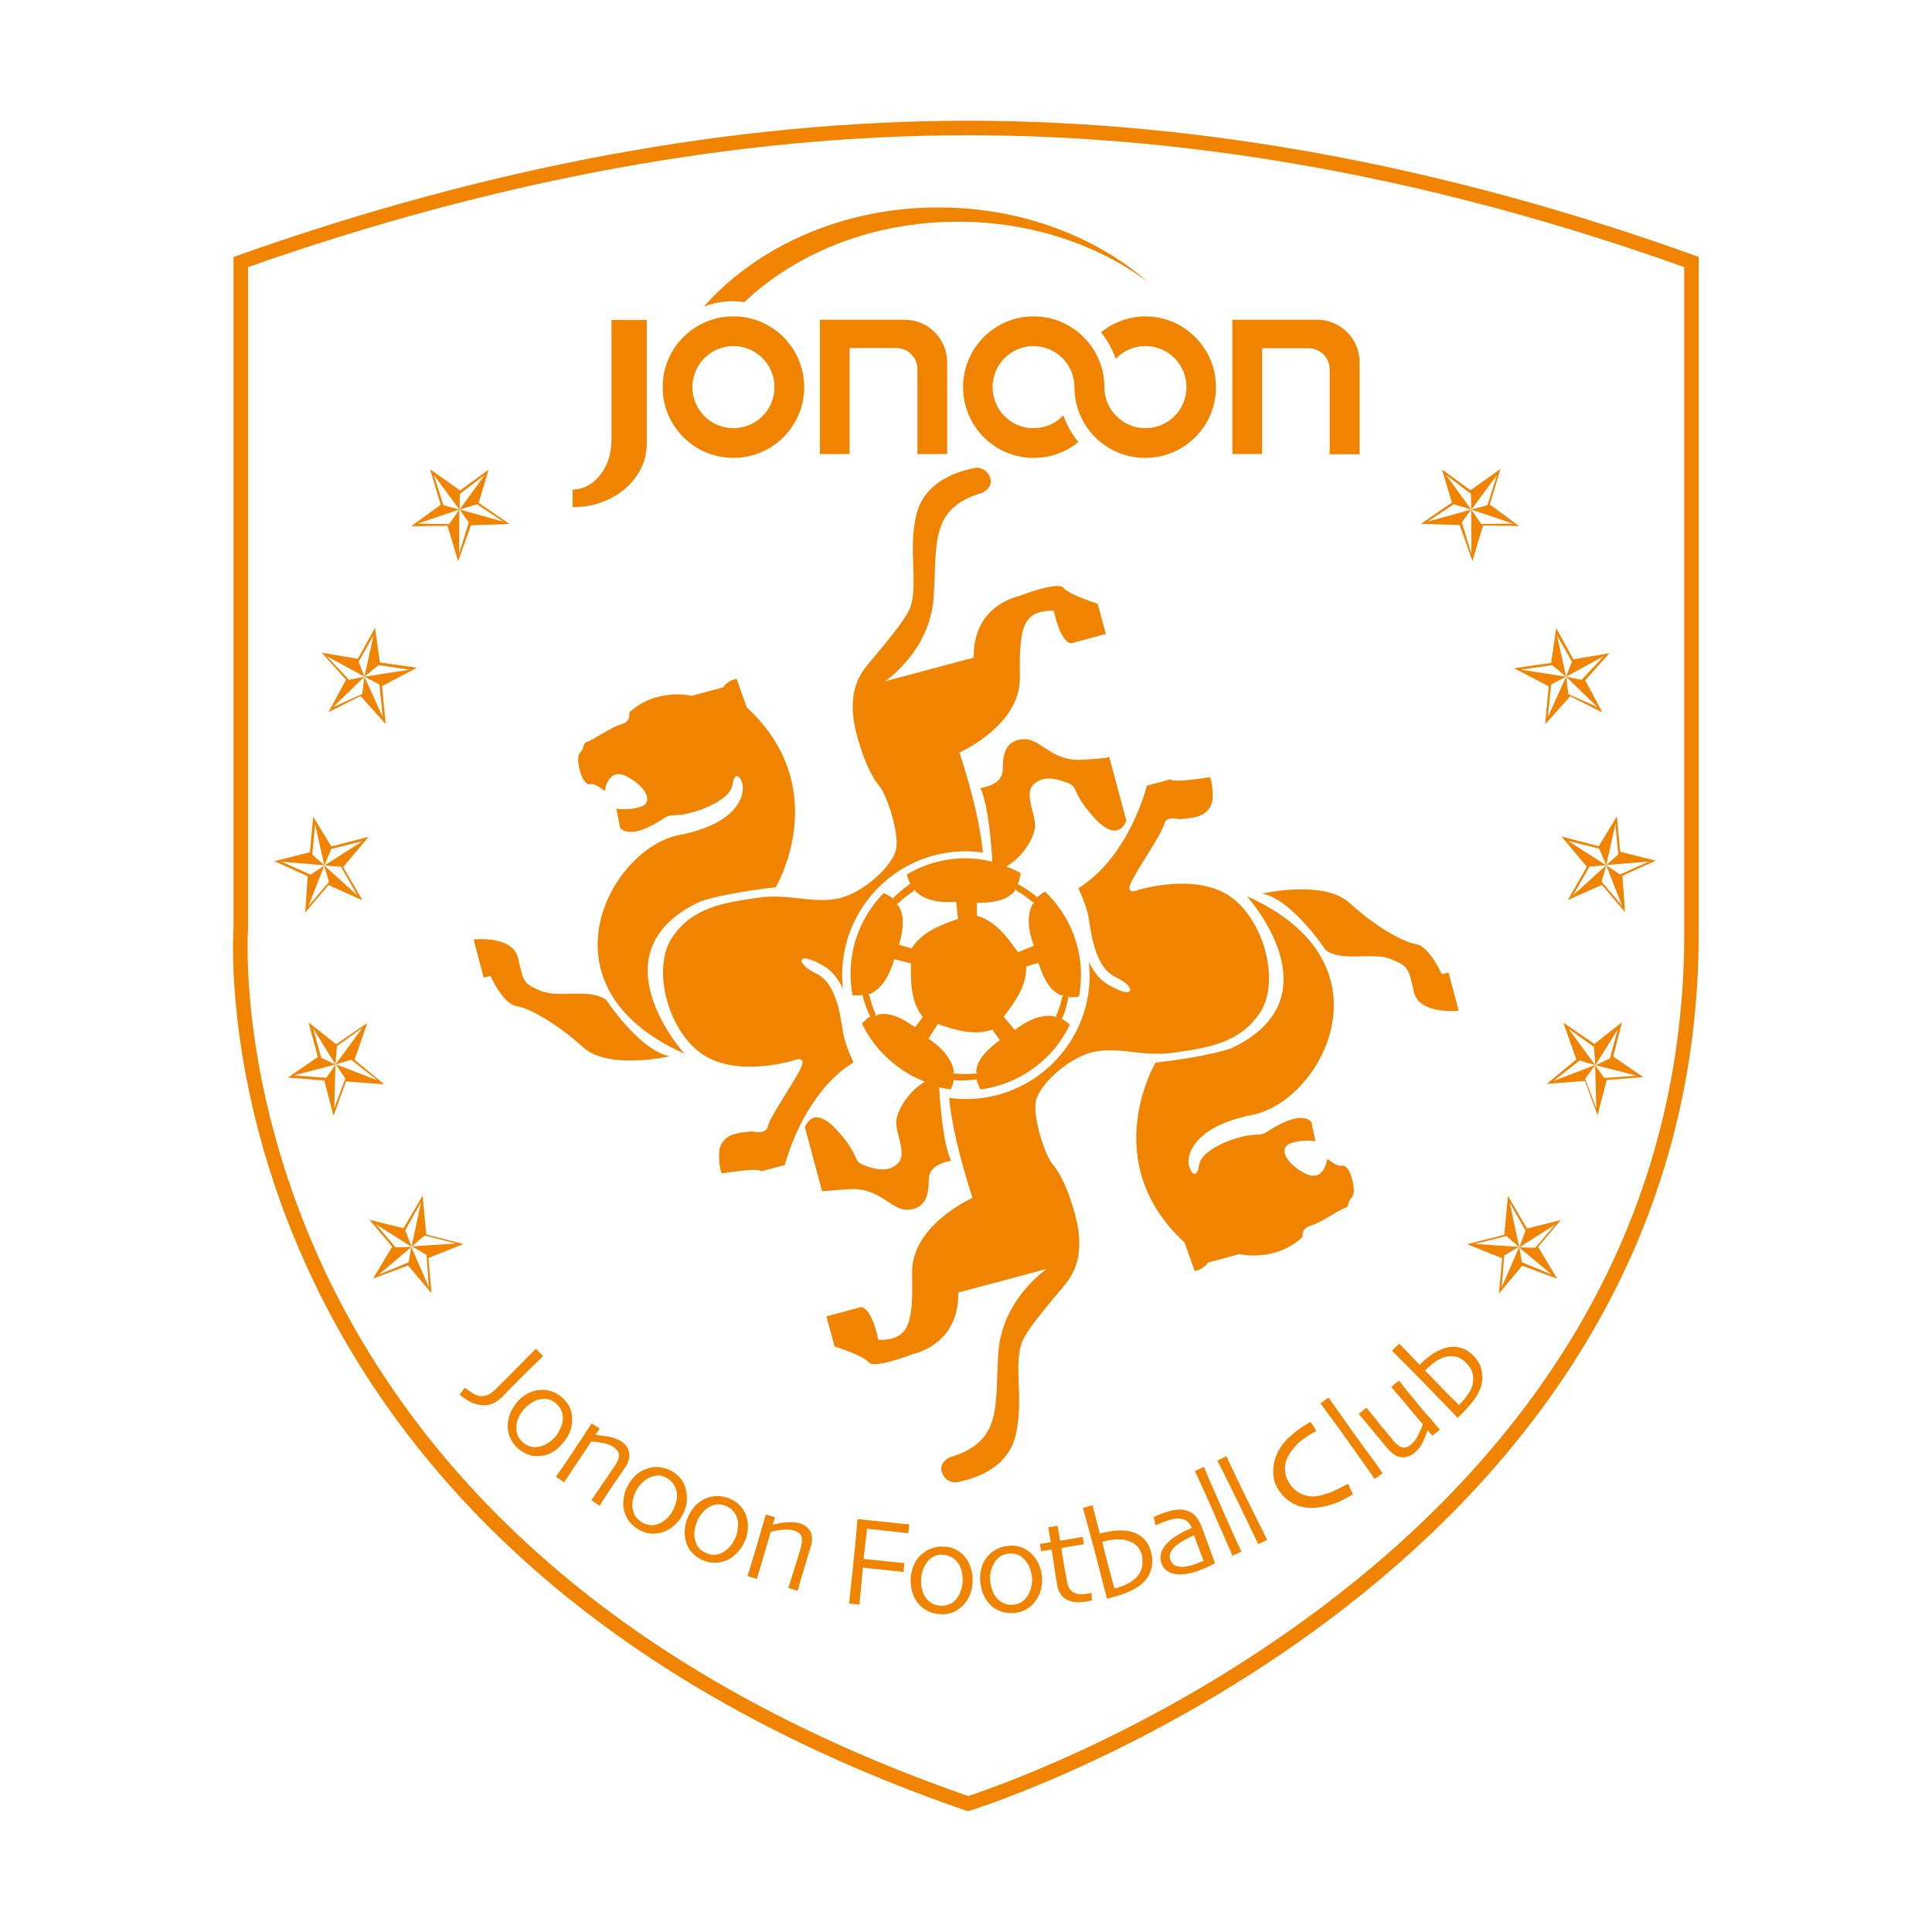
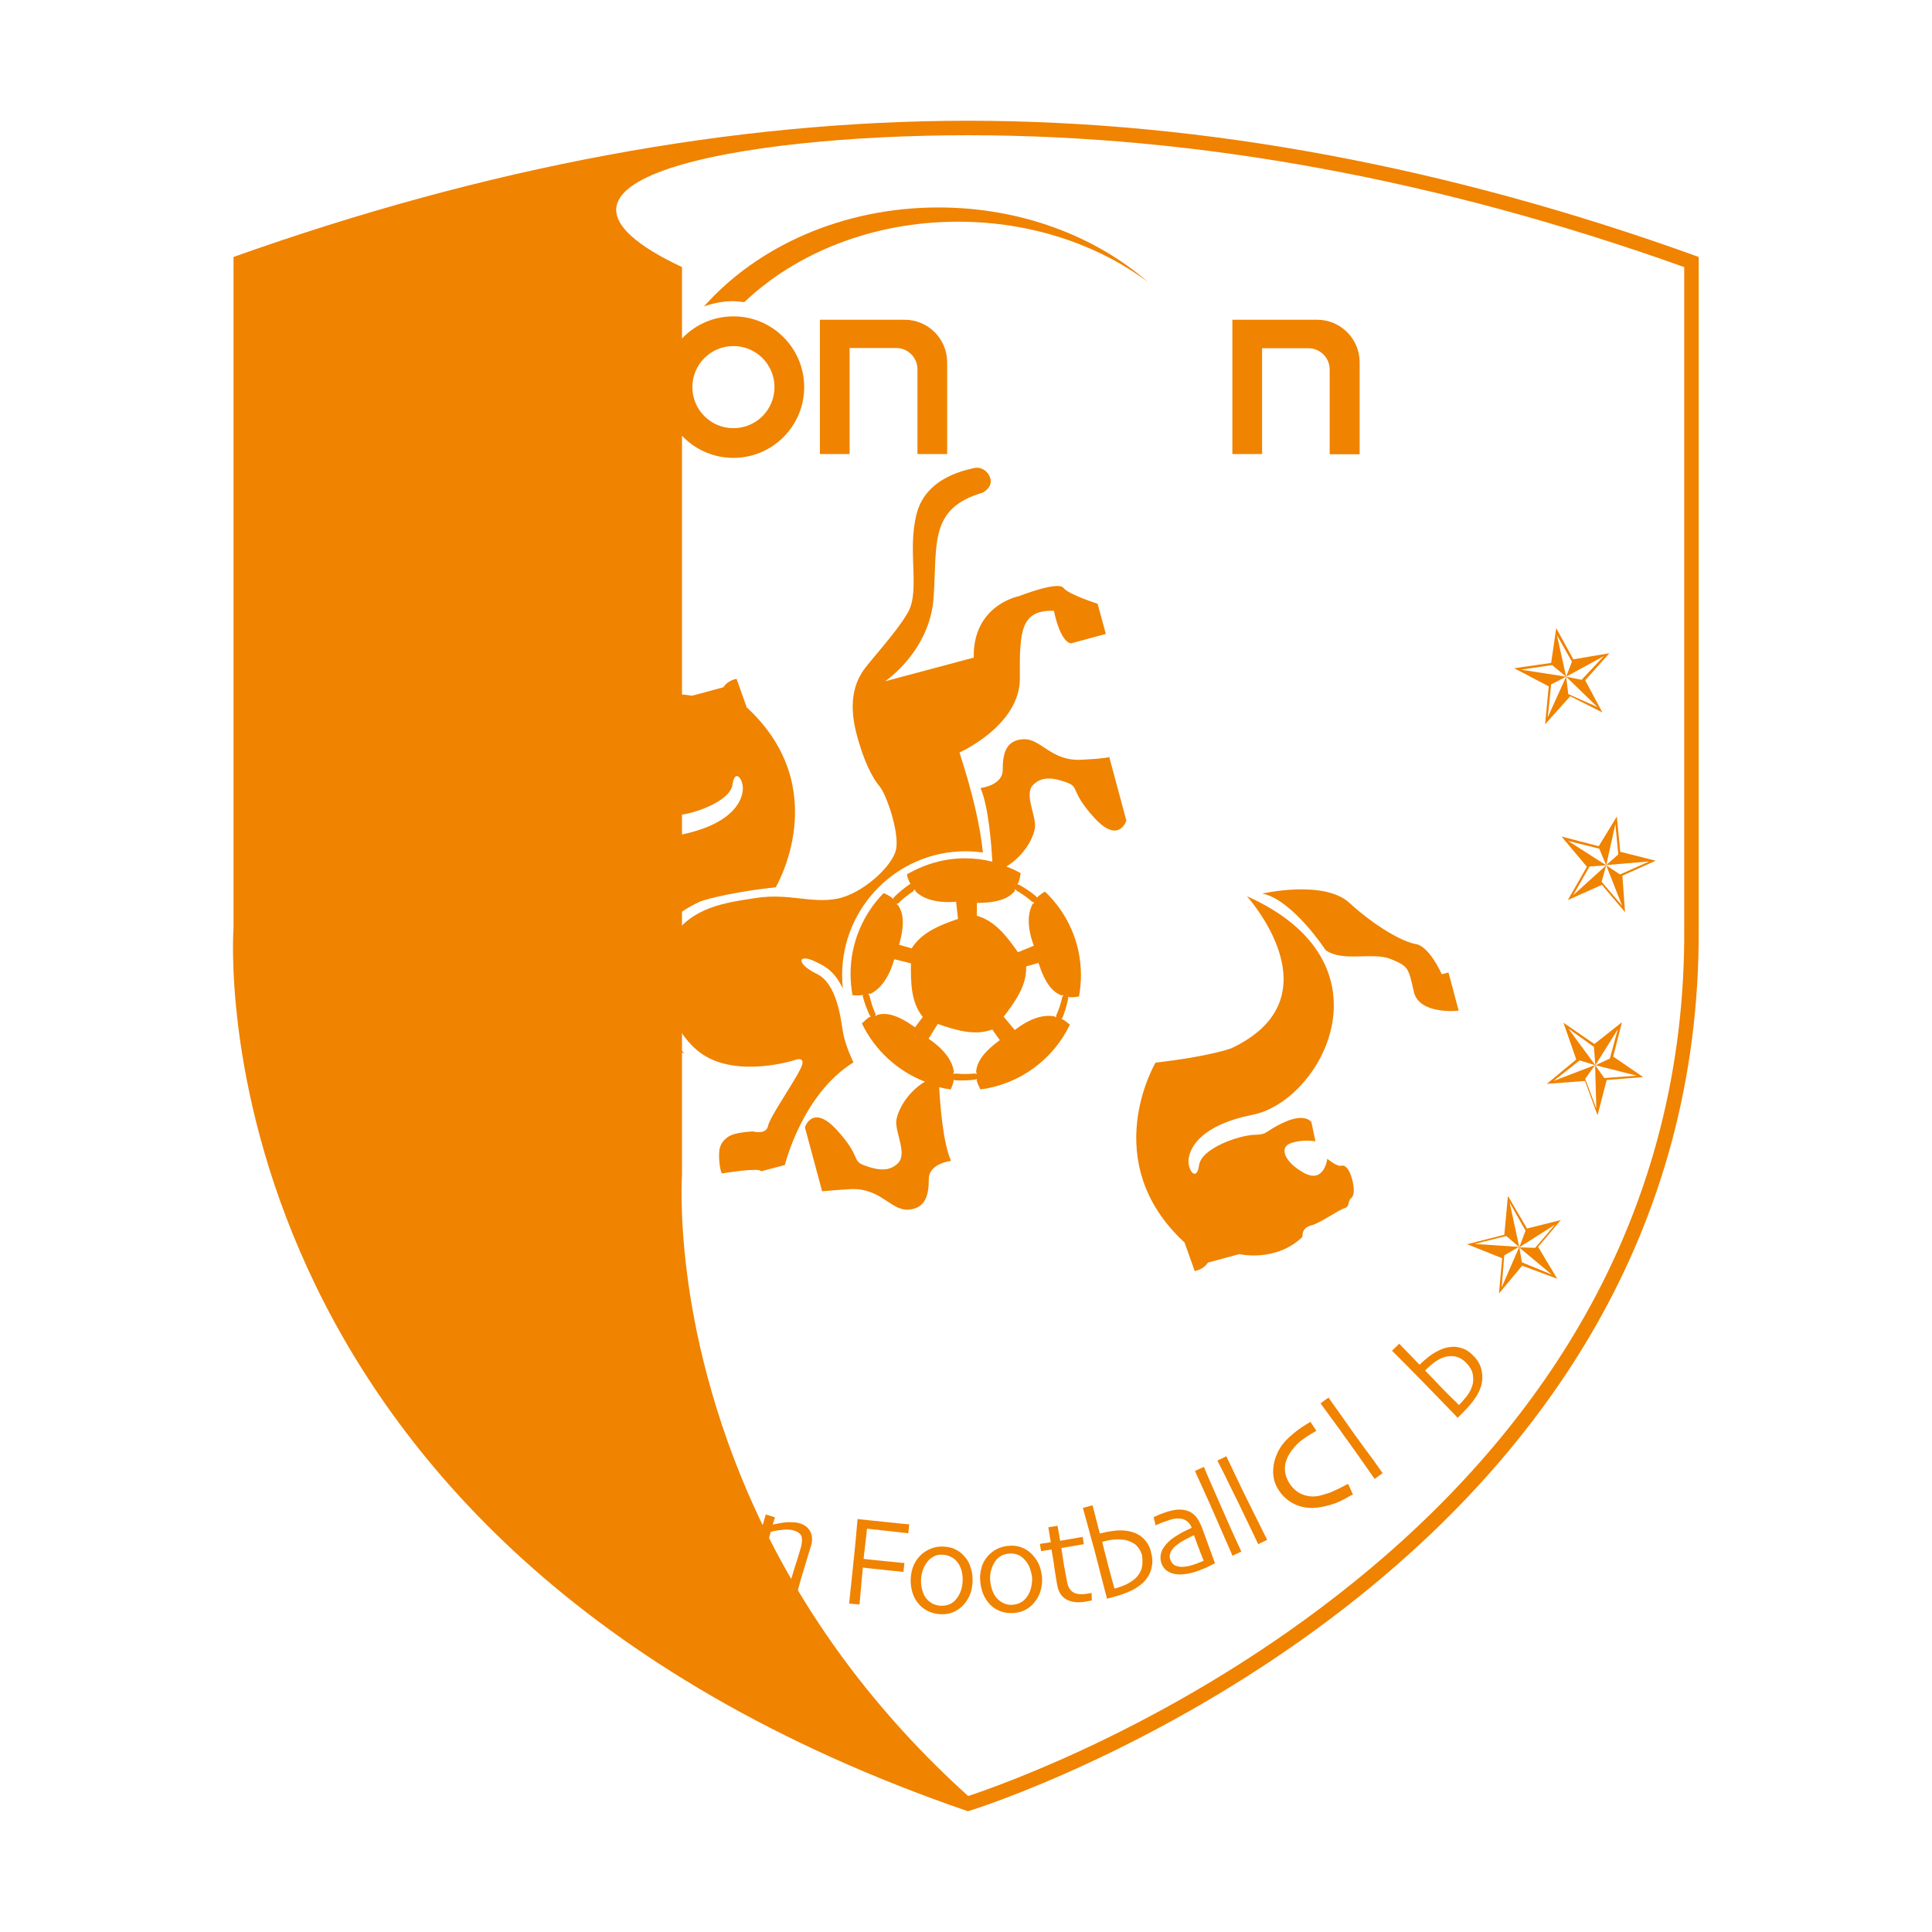
<svg xmlns="http://www.w3.org/2000/svg" version="1.1" x="0px" y="0px" viewBox="0 0 800 800" enable-background="new 0 0 800 800" xml:space="preserve">
  <g>
-     <path fill="#F08300" d="M400.8,50c-97.4,0-199.7,19.2-304.1,56.4c0,13.9,0,277.7,0,277.7S77.3,638.9,400.8,750   c32.3-10,304.1-109.4,302.6-365.9V106.4C600.6,69.2,498.3,50,400.8,50z M656.1,545.1c-22.7,40.1-54.7,77-95.1,109.7   c-72.2,58.5-147.2,84.6-160.1,88.9c-72-25-132.5-59.2-179.7-101.9c-38-34.3-67.6-74.1-88-118.3c-18.1-39.4-25.5-75-28.4-98   c-3.2-24.9-2.1-40.8-2.1-40.9l0-0.2v-0.2V110.6C205.6,74.4,305.9,56,400.8,56c95.5,0,195.3,18.4,296.6,54.6l0,273.5   C697.8,441.9,683.9,496,656.1,545.1z" />
+     <path fill="#F08300" d="M400.8,50c-97.4,0-199.7,19.2-304.1,56.4c0,13.9,0,277.7,0,277.7S77.3,638.9,400.8,750   c32.3-10,304.1-109.4,302.6-365.9V106.4C600.6,69.2,498.3,50,400.8,50z M656.1,545.1c-22.7,40.1-54.7,77-95.1,109.7   c-72.2,58.5-147.2,84.6-160.1,88.9c-38-34.3-67.6-74.1-88-118.3c-18.1-39.4-25.5-75-28.4-98   c-3.2-24.9-2.1-40.8-2.1-40.9l0-0.2v-0.2V110.6C205.6,74.4,305.9,56,400.8,56c95.5,0,195.3,18.4,296.6,54.6l0,273.5   C697.8,441.9,683.9,496,656.1,545.1z" />
    <path fill="#F08300" d="M632.3,508.7l-7.9-13.5l-1.5,16.1l-15.4,3.9L622,521l-1.3,14.6l9.6-11.5l14.5,5.4l-7.9-13.2l9.4-11.1   L632.3,508.7z M642.6,527.8l-12.4-5.1l-1.1-6.4l-7.3,16.8l1.1-13.3l6.1-3.5l-18.4-1.2l13.1-3.3l5.4,4.6l-4-18.5l6.6,11.7l-2.6,6.9   l14.8-9.4l-8.2,9.6l-6.7-0.2L642.6,527.8z" />
    <path fill="#F08300" d="M669.5,338.1l-7.5,12.3l-15.4-4l10.5,12.5l-7.9,13.8l14.1-6.3l9.6,11.3l-1.1-15.1l13.8-6.2l-14.7-3.7   L669.5,338.1z M670.8,362.1l-5.7-3.8l6.6,16.8l-8.5-10l1.9-6.8l-13.7,12.4l6.8-11.9l6.9-0.5l-15.8-10.1l12.9,3.2l2.9,6.9l3.8-17.1   l1.2,12.6l-5,4.4l17.8-1.5L670.8,362.1z" />
-     <path fill="#F08300" d="M604.4,217.4l5.3,14.9l4.4-14.7l14.9,0.2l-12.1-8.9l4.4-14.7l-12.4,8.8l-11.8-8.6l4.1,13.7l-12.8,8.8   L604.4,217.4z M598.8,196.7l10.3,7.8l0.1,6.6l10.7-14.5l-4,12.6l-6.7,1.8l17.3,5.8l-13.1,0.2l-4.2-6l0.1,18.3l-4-13l3.9-5.3   l-18.1,5l10.9-7.2l7.2,2.2L598.8,196.7z" />
    <path fill="#F08300" d="M671.6,423.3l-11.4,9l-12.8-8.8l5.3,15.2l-12.2,10.1l15.8-1.2l5.2,14.2l3.8-14.6l15.1-1.2l-12.4-8.5   L671.6,423.3z M677.7,445.4l-13.4,1l-3.8-5.4l0.5,18l-4.6-12.3l4.1-5.7l-17.2,6.6l10.8-8.5l6.5,2l-11.2-15.2l10.6,7.6l0.6,7.6   l9.3-14.9l-3.3,12.1l-5.9,2.8L677.7,445.4z" />
    <path fill="#F08300" d="M641.3,284.2l-1.5,15.7l10.4-11.6l13.3,6.7l-7.1-13.3l10-11.2l-14.9,2.5l-7.1-12.9l-2.1,14.4l-15.3,2.2   L641.3,284.2z M642.7,275.4l5.8,4.8l-3.8-17.2l6.2,11l-2.4,6.2l15.6-8.5l-9.2,9.8l-6.4-1.3l13,12.6l-12.1-5.4l-0.9-7.2l-7.6,16.8   l1.4-13.6l6.2-3.2l-18.7-2.9L642.7,275.4z" />
    <path fill="#F08300" d="M185.3,217.7l4.4,14.7l5.3-14.9l16-0.5l-12.8-8.8l4.1-13.7l-11.8,8.6l-12.4-8.8l4.4,14.7l-12.2,8.9   L185.3,217.7z M183.6,209.2l-4-12.6l10.7,14.5l0.1-6.6l10.3-7.8L190.3,211l7.2-2.2l10.9,7.2l-18.1-5l3.8,5.3l-4,13l0.1-18.3l-4.2,6   l-13.1-0.2l17.3-5.8L183.6,209.2z" />
    <path fill="#F08300" d="M191.9,515.1l-15.4-3.9l-1.5-16.1l-7.9,13.5l-14.1-3.5l9.4,11.1l-7.9,13.2l14.5-5.4l9.7,11.5l-1.3-14.6   L191.9,515.1z M177.6,533.1l-7.3-16.8l-1.1,6.4l-12.4,5.1l13.6-11.5l-6.6,0.2l-8.2-9.6l14.8,9.4l-2.6-6.9l6.6-11.7l-4,18.5l5.4-4.6   l13.1,3.3l-18.4,1.2l6.1,3.5L177.6,533.1z" />
    <path fill="#F08300" d="M126.4,377.8l9.6-11.3l14.1,6.3l-8-13.8l10.5-12.5l-15.4,4l-7.5-12.3l-1.4,14.7l-14.7,3.7l13.8,6.2   L126.4,377.8z M116.5,356.8l17.8,1.5l-5-4.4l1.2-12.6l3.8,17.1l2.9-6.9l12.9-3.2l-15.8,10.1l6.9,0.5l6.8,11.9l-13.7-12.4l1.9,6.8   l-8.5,10l6.6-16.8l-5.7,3.8L116.5,356.8z" />
    <path fill="#F08300" d="M136,294.9l13.3-6.7l10.4,11.6l-1.5-15.7l14.4-7.6l-15.3-2.2l-2-14.4l-7.1,12.9l-14.9-2.5l10,11.2   L136,294.9z M135.3,271.7l15.6,8.5l-2.4-6.2l6.2-11l-3.8,17.2l5.8-4.8l12.9,1.9l-18.7,2.9l6.2,3.2l1.4,13.6l-7.6-16.8l-0.9,7.2   l-12.1,5.4l13-12.6l-6.4,1.3L135.3,271.7z" />
    <path fill="#F08300" d="M146.8,438.8l5.3-15.2l-12.9,8.8l-11.4-9l3.8,14.3l-12.4,8.5l15.1,1.2l3.8,14.6l5.2-14.2l15.8,1.2   L146.8,438.8z M143,446.6l-4.6,12.3l0.5-18l-3.8,5.4l-13.4-1l17.2-4.5l-5.9-2.8l-3.3-12.1l9.2,14.9l0.6-7.6l10.6-7.6l-11.2,15.2   l6.5-2l10.8,8.5l-17.2-6.6L143,446.6z" />
    <path fill="#F08300" d="M281.1,345.8c-28.4,5.6-59.8,62.8,2.3,90.5c0,0-38.2-42.1,6.5-63c0,0,9-3.4,31.3-5.9c0,0,24.4-40.9-12-74.5   l-4.2-11.8c0,0-3.4,0.4-5.5,3.5l-13,3.5c0,0-14.9-3.5-26,7c0,0,1,3.7-3.2,4.8c-4.2,1.1-11.7,6.6-14,7.2c-2.3,0.6-1.2,2.8-2.8,4.2   c-1.6,1.4-1.2,4.8-0.3,8.1c0.9,3.3,2.6,5.8,4.4,5.3c1.9-0.5,5.8,2.9,5.8,2.9s1.2-10.3,9.3-6c8.1,4.3,10.8,10.6,5.8,12.4   c-5,1.8-10.3,0.8-10.3,0.8l1.6,8c0,0,2.5,3.8,11,0c8.4-3.8,6.6-5.2,12.5-5.3c5.9-0.1,22-5.4,23-12.6c1-7.3,5-1.8,4.2,2.8   C306.9,332.5,302.3,341.7,281.1,345.8z" />
    <path fill="#F08300" d="M196.1,389l4.2,15.8l2.8-0.7c0,0,5.1,11.6,10.8,12.5c5.7,1,16.9,7.4,27.5,17c10.5,9.6,35.9,3.8,35.9,3.8   c-12.7-2.6-26.2-23.3-26.2-23.3c-6.9-5.1-19.6-0.7-26.9-3.7c-7.3-3-7.4-3.5-9.6-13.4C212.5,387.1,196.1,389,196.1,389z" />
-     <path fill="#F08300" d="M459.5,313.7L459.5,313.7C459.6,313.8,459.5,313.7,459.5,313.7z" />
    <path fill="#F08300" d="M542.7,507.5c4.2-1.1,11.7-6.6,14-7.2c2.3-0.6,1.2-2.8,2.8-4.2c1.6-1.4,1.2-4.8,0.3-8.1   c-0.9-3.3-2.5-5.8-4.4-5.3c-1.8,0.5-5.8-2.9-5.8-2.9s-1.2,10.3-9.4,6c-8.1-4.3-10.8-10.6-5.8-12.4c5-1.8,10.3-0.8,10.3-0.8l-1.7-8   c0,0-2.5-3.8-11,0c-8.4,3.7-6.6,5.2-12.5,5.3c-6,0.1-22,5.4-23,12.6c-1,7.3-5,1.8-4.3-2.8c0.7-4.7,5.3-13.9,26.5-18.1   c28.4-5.6,59.8-62.8-2.4-90.5c0,0,38.2,42-6.5,63c0,0-9.1,3.4-31.3,5.9c0,0-24.4,40.9,12,74.5l4.2,11.8c0,0,3.4-0.4,5.5-3.5l13-3.5   c0,0,14.9,3.5,26-7C539.5,512.4,538.5,508.7,542.7,507.5z" />
    <path fill="#F08300" d="M522.7,370c12.6,2.6,26.2,23.4,26.2,23.4c6.8,5.1,19.6,0.7,26.9,3.7c7.3,3,7.4,3.5,9.6,13.4   c2.1,9.9,18.6,8,18.6,8l-4.2-15.8l-2.8,0.7c0,0-5.1-11.6-10.8-12.5c-5.7-1-16.9-7.4-27.5-17.1C548.1,364.2,522.7,370,522.7,370z" />
    <path fill="#F08300" d="M340.5,493.7L340.5,493.7C340.5,493.7,340.5,493.7,340.5,493.7z" />
    <path fill="#F08300" d="M351.9,492.4c12.8-0.7,16.8,8.9,24.2,8.5c7.3-0.5,8.5-6.3,8.5-12.7c0-6.5,9.2-7.5,9.2-7.5   c-3.3-7.4-4.5-23-4.9-30.5c1.6,0.4,3.2,0.7,4.8,0.9c0,0,0,0,0,0c0.5-1.2,1-2.5,1.2-3.6c0,0-0.1-0.1-0.1-0.1c0-0.1,0-0.2,0.1-0.3   c0.1,0,0.2,0,0.3,0.1c0,0,0,0,0,0.1c2.9,0.2,5.9,0.1,8.9-0.3c0-0.1,0-0.2,0.1-0.2c0.1,0,0.2,0,0.3,0.1c0,0.1,0,0.3-0.1,0.3   c0.3,1.3,0.9,2.6,1.6,3.9c16.3-2.1,30.2-12.5,37-26.8c0,0,0,0,0,0c-1-0.9-2.1-1.7-3.1-2.3c0,0-0.1,0-0.1,0c-0.1,0-0.2-0.1-0.2-0.2   c0-0.1,0.1-0.2,0.2-0.2c0,0,0,0,0.1,0c1.1-2.7,1.9-5.6,2.5-8.5c-0.1,0-0.2-0.1-0.2-0.2c0-0.1,0.1-0.2,0.2-0.2   c0.1,0,0.2,0.1,0.2,0.2c0,0,0,0,0,0c1.3,0.1,2.7,0,4.2-0.3c0.5-2.9,0.8-5.8,0.8-8.8c0-13.6-5.7-25.9-14.9-34.6   c-1.1,0.6-2.3,1.5-3.1,2.2c0,0,0,0.1,0,0.1c0,0.1-0.2,0.2-0.3,0.1c-0.1,0-0.2-0.2-0.2-0.3c0,0,0,0,0-0.1c-2.3-1.9-4.7-3.5-7.4-5   c0,0.1-0.1,0.1-0.2,0.1c-0.1,0-0.2-0.2-0.2-0.3c0.1-0.1,0.2-0.2,0.3-0.2c0,0,0,0,0,0c0.5-1.3,0.8-2.6,1-4.1c0,0,0,0,0.1-0.1   c-1.9-1.1-3.9-2-6-2.8c7.6-4.5,11.8-12.7,11.9-16.8c0.1-5-4.5-13.2-0.8-17c3.7-3.7,8.4-3,13.9-1c5.5,2,1.2,3.4,11.4,14.6   c10.2,11.2,13.3,1.2,13.3,1.2l-7.1-26.4c-0.2,0.2-1.7,0.7-11.4,1.2c-12.8,0.7-16.8-8.9-24.2-8.5s-8.5,6.3-8.5,12.7   c0,6.5-9.2,7.5-9.2,7.5c3.3,7.5,4.5,23.1,4.9,30.5c-3.6-0.9-7.3-1.4-11.2-1.4c-8.8,0-17.1,2.5-24.2,6.7c0,0,0,0,0,0   c0.3,1.3,0.8,2.6,1.3,3.6c0,0,0.1,0,0.1,0c0.1,0.1,0.1,0.2,0.1,0.3c-0.1,0.1-0.2,0.2-0.3,0.1c0,0,0,0,0,0c-2.4,1.7-4.7,3.6-6.8,5.7   c0.1,0.1,0.1,0.2,0,0.3c-0.1,0.1-0.2,0.1-0.3,0.1c-0.1-0.1-0.1-0.2,0-0.3c-1.1-0.8-2.3-1.5-3.7-2.1c-8.5,8.7-13.7,20.5-13.7,33.5   c0,3,0.3,5.9,0.8,8.8c0,0,0,0,0,0c1.3,0.1,2.7,0.1,3.9,0c0,0,0-0.1,0.1-0.1c0.1-0.1,0.2,0,0.3,0c0.1,0.1,0,0.2-0.1,0.3c0,0,0,0,0,0   c0.7,2.8,1.7,5.6,3,8.3c0.1,0,0.2,0,0.3,0.1c0.1,0.1,0,0.2,0,0.3c-0.1,0.1-0.2,0.1-0.3,0c-1.1,0.7-2.2,1.7-3.3,2.8c0,0,0,0,0,0   c5.3,11,14.7,19.7,26.1,24.1c-7.6,4.5-11.7,12.6-11.9,16.7c-0.1,5,4.5,13.2,0.8,17c-3.7,3.7-8.4,3-13.9,1c-5.5-2-1.2-3.4-11.4-14.6   c-10.2-11.2-13.3-1.2-13.3-1.2l7.1,26.4C340.7,493.4,342.2,493,351.9,492.4z M430,398.7c2.7,8.4,5.8,12.1,9.6,13.5   c0.1-0.1,0.2-0.2,0.3-0.2c0.2,0,0.3,0.1,0.3,0.3c0,0.2-0.1,0.3-0.3,0.3c0,0,0,0,0,0v0.1c-0.6,2.7-1.4,5.3-2.6,7.9   c0.1,0.1,0.1,0.2,0.1,0.3c0,0.2-0.1,0.3-0.3,0.3c-0.2,0-0.3-0.1-0.3-0.3c-4.8-1-10.5,0.9-16.6,5.6l-4.6-5.5   c4.9-6.4,9.6-13,9.3-20.8L430,398.7z M404.5,373.9c8.9-0.1,13.3-1.9,15.8-5.1c-0.1-0.1-0.1-0.2-0.1-0.3c0.1-0.2,0.2-0.3,0.4-0.2   c0.2,0.1,0.3,0.2,0.2,0.4c0,0,0,0,0,0c0,0,0,0,0,0c2.4,1.4,4.7,3,6.8,4.9c0.1-0.1,0.2-0.1,0.3-0.1c0.2,0.1,0.3,0.3,0.2,0.4   c0,0.2-0.2,0.3-0.4,0.2c-2.4,4.3-2.3,10.3,0.4,17.5l-6.6,2.7c-4.6-6.6-9.5-13-17-15.1L404.5,373.9z M410.9,426.3l3.1,4.4   c-7.1,5.2-9.7,9.4-9.8,13.4c0.1,0,0.2,0.1,0.2,0.2c0.1,0.2,0,0.4-0.2,0.4c-0.2,0-0.4,0-0.4-0.2c0,0,0,0,0,0c0,0,0,0-0.1,0   c-2.8,0.3-5.5,0.3-8.3,0c0,0.1-0.1,0.2-0.2,0.2c-0.2,0-0.4,0-0.4-0.2c-0.1-0.2,0-0.4,0.2-0.4c0,0,0,0,0,0c-0.5-4.9-4.2-9.7-10.5-14   l3.8-6.1C395.8,426.6,403.6,429,410.9,426.3z M371.4,374.2c0.1-0.1,0.3-0.2,0.5-0.1c0,0,0,0,0,0c0,0,0,0,0,0c2-2,4.2-3.7,6.5-5.2   c0-0.1,0-0.2,0-0.3c0.1-0.2,0.3-0.2,0.5-0.1c0.1,0.1,0.2,0.3,0.1,0.5c0,0,0,0,0,0c3.5,3.5,9.3,5,16.9,4.4l0.8,7.1   c-7.6,2.6-15.1,5.6-19.2,12.2l-5.2-1.5c2.4-8.6,1.8-13.3-0.6-16.6c-0.1,0.1-0.2,0.1-0.3,0C371.4,374.6,371.4,374.3,371.4,374.2z    M378.9,425.4c-7.2-5.2-11.9-6.3-15.8-5.1c0,0.1,0,0.2-0.1,0.3c-0.2,0.1-0.4,0.1-0.5-0.1c-0.1-0.1-0.1-0.3,0.1-0.5c0,0,0,0,0,0   c0,0,0,0,0,0c-1.2-2.6-2-5.2-2.6-7.9c-0.1,0-0.2,0-0.3-0.1c-0.1-0.2-0.1-0.4,0.1-0.5c0.1-0.1,0.4-0.1,0.5,0.1   c4.4-2.1,7.9-7,10-14.4l6.9,1.7c-0.1,8,0,16.1,4.9,22.2L378.9,425.4z" />
    <path fill="#F08300" d="M436.4,252.9c0,0,2.4,12.8,7.1,13.5l14.4-3.9l-3.4-12.5c0,0-12-3.8-14.2-6.6c-2.3-2.9-18.5,3.5-18.5,3.5   s-19,3.6-18.6,25.4l-36.7,9.8c0,0,18.6-12.4,20.1-34.8c1.5-22.3-1.9-36.8,20.3-43.3c0,0,4.2-2.1,3.2-5.8c-1-3.7-4.6-5-6.7-4.4   c-2.1,0.6-19.8,3.3-23.8,18.8c-4.1,15.5,1.6,31.9-3.7,41.1c-5.3,9.1-16.2,20.3-19,24.8c-2.8,4.5-5.5,11.9-2.5,24.3   c3.1,12.4,7,19.5,9.8,22.8c2.8,3.2,8.4,19.4,6.8,26.3c-1.6,6.9-14,18.4-24.7,20.3c-10.7,1.9-19.8-2.4-33-0.4   c-13.1,2-26.7,3.7-35.1,16.6c-8.5,13-1.4,39.2,13.2,48.5c14.7,9.3,37.2,2.2,37.2,2.2s5.8-2.5,2.9,3.4c-2.9,6-12.8,20.1-13.5,23.8   c-0.8,3.7-6.2,2.2-6.2,2.2s-4.7,0.2-7.7,1.1c-3,0.8-5.2,2.9-6,5.6c-0.8,2.7-0.1,9.7,0.9,10.7c0,0,15.2-2.6,16.2-0.9l9.8-2.6   c0,0,7.1-29.3,28.4-42.5c0,0-3.3-6.6-4.3-12.3c-1-5.7-2.4-20.3-11-24.4c-8.6-4.2-7.7-8.4-0.9-5.2c4.6,2.1,8.2,4,11.8,11.3   c-0.2-1.8-0.3-3.7-0.3-5.5c0-28.2,22.9-51.3,51-51.3c2.5,0,4.9,0.2,7.3,0.5c-1.1-10.8-4.1-24.1-9.7-41.4c0,0,25.4-11.3,25-31.1   C422.1,260.7,422.9,252.6,436.4,252.9z" />
    <path fill="#F08300" d="M267.8,183.8v-51.3h-14.6V183h0c-0.3,11-7.4,19.7-16.1,19.7v7.3C254.1,210.1,267.8,198.3,267.8,183.8z" />
    <path fill="#F08300" d="M308.2,125.1c21.5-20.4,53.1-33.3,88.5-33.3c30.3,0,57.9,9.5,78.7,25c-22-19.1-52.8-30.9-86.8-30.9   c-39.7,0-75,16.1-97.1,41c3.8-1.4,8-2.2,12.3-2.2C305.2,124.8,306.7,124.9,308.2,125.1z" />
-     <path fill="#F08300" d="M455.9,137.6c2.7,3.3,4.7,7,6.1,11c3.1-3.3,7.5-5.3,12.3-5.3c9.4,0,17,7.6,17,17c0,9.4-7.6,17-17,17   c-9.4,0-17-7.6-17-17c0-16.1-13.1-29.3-29.3-29.3c-16.1,0-29.2,13.1-29.2,29.3c0,16.2,13.1,29.3,29.2,29.3c7,0,13.5-2.4,18.5-6.6   c-2.7-3.3-4.8-7-6.2-11c-3.1,3.3-7.5,5.3-12.4,5.3c-9.3,0-16.9-7.6-16.9-17c0-9.4,7.6-17,16.9-17c9.4,0,17,7.6,17,17   c0,16.2,13.1,29.3,29.3,29.3c16.2,0,29.3-13.1,29.3-29.3c0-16.1-13.1-29.3-29.3-29.3C467.4,131.1,460.9,133.5,455.9,137.6z" />
    <path fill="#F08300" d="M392.2,188.1v-38.1c0-9.7-7.9-17.6-17.6-17.6h-35.1v55.6h12.3v-43.9h19.3c4.8,0,8.8,3.9,8.8,8.8v35.1H392.2   z" />
    <path fill="#F08300" d="M522.5,144.2h19.3c4.8,0,8.8,3.9,8.8,8.8v35.1H563v-38.1c0-9.7-7.9-17.6-17.6-17.6h-35.1v55.6h12.3V144.2z" />
    <path fill="#F08300" d="M303.7,189.6c16.1,0,29.3-13.1,29.3-29.3c0-16.1-13.1-29.3-29.3-29.3c-16.2,0-29.3,13.1-29.3,29.3   C274.4,176.5,287.5,189.6,303.7,189.6z M303.7,143.3c9.4,0,17,7.6,17,17c0,9.4-7.6,17-17,17c-9.4,0-17-7.6-17-17   C286.7,150.9,294.3,143.3,303.7,143.3z" />
    <path fill="#F08300" d="M212.5,573.7c1.4-1.4,2.7-2.7,3.9-3.9c2.4-2.4,4.2-4.1,5.3-5.2c1.1-1.1,2.2-2.1,3.2-3.1l-3-3   c-1,1-2.1,2.1-3.3,3.3c-1.2,1.2-3.1,3.2-5.7,5.8c-1.1,1.1-2.3,2.3-3.5,3.5c-1.2,1.2-2.5,2.5-3.8,3.8c-1.2,1.2-2.3,2-3.2,2.5   c-1,0.5-2,0.7-3,0.7c-1.1,0-2.1-0.3-3.2-0.9c-1-0.6-2.3-1.5-3.8-2.6l-2.1,2.9c2.2,1.8,4.1,3,5.9,3.6c1.8,0.6,3.4,0.9,4.8,0.8   c1.4-0.1,2.7-0.5,3.9-1.2c1.2-0.7,2.3-1.5,3.4-2.6C209.7,576.5,211.1,575.1,212.5,573.7z" />
    <path fill="#F08300" d="M233.3,597.3c1.3-1.6,2.3-3.3,2.9-5c0.6-1.7,0.8-3.6,0.7-5.5c-0.1-1.6-0.5-3.2-1.3-4.6   c-0.8-1.4-1.8-2.7-3.2-3.8c-1.3-1.1-2.8-1.9-4.4-2.4c-1.6-0.5-3.3-0.6-4.9-0.4c-1.9,0.2-3.6,0.8-5.1,1.7c-1.6,0.9-3,2.1-4.2,3.7   c-1.3,1.6-2.3,3.4-2.9,5.3c-0.6,1.9-0.8,3.8-0.6,5.6c0.2,1.6,0.7,3,1.4,4.4c0.8,1.4,1.8,2.6,3.1,3.7c1.4,1.1,2.8,1.9,4.2,2.4   c1.4,0.5,3,0.6,4.6,0.5c1.9-0.1,3.7-0.7,5.4-1.7C230.5,600.2,232,598.9,233.3,597.3z M226.5,597.8c-1.3,0.8-2.7,1.2-4.1,1.4   c-1,0.1-2,0-3-0.3c-1-0.3-1.9-0.8-2.7-1.5c-0.8-0.6-1.4-1.4-1.9-2.2c-0.5-0.8-0.8-1.7-0.9-2.6c-0.2-1.6-0.1-3.2,0.4-4.6   c0.5-1.5,1.4-2.9,2.5-4.3c1-1.2,2.2-2.2,3.5-3c1.3-0.8,2.7-1.3,4-1.4c1.1-0.1,2.2-0.1,3.1,0.2c0.9,0.3,1.9,0.8,2.8,1.6   c0.8,0.6,1.4,1.4,1.9,2.3c0.5,0.9,0.8,1.8,0.9,2.7c0.2,1.5,0,3.1-0.6,4.6c-0.6,1.5-1.4,2.9-2.4,4.2C229,596,227.8,597,226.5,597.8z   " />
    <path fill="#F08300" d="M260.5,601.5c-0.3-1.9-1.4-3.5-3.3-4.7c-0.9-0.6-2.2-1.1-3.9-1.6c-1.7-0.5-3.9-0.8-6.7-1l0-0.1l1.7-2.5   l-3.3-2.2c-1.5,2.3-3,4.5-4.3,6.6c-1.4,2-2.6,3.8-3.6,5.4c-2.2,3.3-3.9,5.8-5.1,7.5c-1.2,1.7-1.8,2.5-1.8,2.6l3.4,2.3   c0.1-0.1,0.9-1.4,2.5-3.8c1.6-2.4,2.9-4.5,4.1-6.2c0.9-1.3,1.8-2.7,2.9-4.3c1.1-1.6,1.6-2.4,1.7-2.6c1.9,0.1,3.6,0.4,5.3,0.7   c1.7,0.4,2.9,0.9,3.8,1.5c1.5,1,2.3,2.1,2.4,3.2c0.1,1.1-0.4,2.5-1.4,4.2c-0.5,0.7-1.2,1.8-2.2,3.2c-1,1.5-1.7,2.6-2.2,3.3   c-0.4,0.5-1.3,1.9-2.9,4.2c-1.5,2.3-2.5,3.6-2.7,4l3.4,2.3c0.1-0.1,0.7-1.2,2-3.2c1.3-2,2.4-3.7,3.3-5c0.6-0.8,1.3-1.9,2.2-3.2   c0.9-1.3,1.9-2.9,3.2-4.7C260.3,605.4,260.8,603.4,260.5,601.5z" />
    <path fill="#F08300" d="M283.9,616.3c-0.4-1.6-1.2-3-2.2-4.2c-1-1.2-2.3-2.3-3.9-3.1c-1.5-0.8-3.1-1.3-4.8-1.5   c-1.7-0.2-3.3,0-4.9,0.6c-1.8,0.6-3.4,1.4-4.7,2.6c-1.3,1.2-2.5,2.7-3.4,4.4c-1,1.8-1.6,3.7-1.8,5.7c-0.3,2-0.1,3.9,0.5,5.6   c0.5,1.5,1.2,2.9,2.3,4.1c1,1.2,2.3,2.2,3.7,3c1.6,0.8,3.1,1.4,4.6,1.5c1.5,0.2,3,0,4.6-0.4c1.8-0.5,3.5-1.4,5-2.7   c1.5-1.3,2.8-2.8,3.7-4.6c1-1.8,1.6-3.6,1.8-5.5C284.5,620,284.4,618.1,283.9,616.3z M280.2,620.9c-0.3,1.6-0.8,3.1-1.6,4.6   c-0.7,1.4-1.7,2.6-2.8,3.6c-1.1,1-2.4,1.7-3.7,2.1c-1,0.3-2,0.4-3,0.3c-1-0.1-2-0.4-3-1c-0.9-0.5-1.6-1.1-2.3-1.7   c-0.6-0.7-1.1-1.5-1.4-2.4c-0.6-1.5-0.7-3.1-0.5-4.6c0.2-1.6,0.8-3.1,1.6-4.7c0.7-1.4,1.7-2.6,2.9-3.6c1.2-1,2.4-1.7,3.6-2.1   c1.1-0.3,2.1-0.5,3.1-0.4s2,0.4,3,1c0.9,0.5,1.7,1.1,2.3,1.9c0.7,0.8,1.1,1.6,1.4,2.5C280.4,617.7,280.5,619.2,280.2,620.9z" />
    <path fill="#F08300" d="M308.8,627.2c-0.6-1.6-1.5-2.9-2.6-4c-1.1-1.1-2.5-2-4.2-2.7c-1.6-0.7-3.3-1-4.9-1c-1.7,0-3.3,0.3-4.9,1   c-1.7,0.7-3.2,1.8-4.4,3.1c-1.2,1.3-2.2,2.9-3,4.7c-0.8,1.9-1.2,3.9-1.3,5.9c0,2,0.3,3.9,1,5.5c0.6,1.5,1.5,2.7,2.7,3.8   c1.1,1.1,2.5,2,4,2.6c1.6,0.7,3.2,1,4.7,1c1.5,0,3-0.3,4.5-0.8c1.8-0.7,3.3-1.7,4.7-3.2c1.4-1.4,2.5-3.1,3.3-4.9   c0.8-1.9,1.2-3.8,1.3-5.6C309.8,630.8,309.5,629,308.8,627.2z M305.6,632.1c-0.1,1.6-0.5,3.2-1.1,4.7c-0.6,1.5-1.4,2.7-2.5,3.9   c-1,1.1-2.2,1.9-3.5,2.5c-0.9,0.4-1.9,0.6-3,0.6c-1,0-2.1-0.2-3.1-0.7c-0.9-0.4-1.7-0.9-2.4-1.5c-0.7-0.6-1.2-1.4-1.6-2.2   c-0.7-1.5-1-3-0.9-4.6c0.1-1.6,0.5-3.2,1.1-4.8c0.6-1.4,1.4-2.7,2.5-3.9c1.1-1.2,2.2-2,3.4-2.5c1.1-0.5,2.1-0.7,3-0.7   c1,0,2,0.2,3.1,0.7c0.9,0.4,1.8,0.9,2.5,1.6c0.7,0.7,1.3,1.5,1.7,2.3C305.5,629,305.8,630.5,305.6,632.1z" />
    <path fill="#F08300" d="M330.9,630.7c-1-0.3-2.4-0.4-4.2-0.4c-1.7,0-4,0.4-6.7,1v-0.1l0.9-2.9l-3.8-1.2c-0.8,2.7-1.5,5.2-2.2,7.6   c-0.7,2.4-1.3,4.4-1.8,6.2c-1.2,3.8-2,6.7-2.6,8.6c-0.6,1.9-0.9,3-1,3.1l3.9,1.2c0-0.2,0.5-1.6,1.3-4.4c0.8-2.8,1.5-5.1,2.1-7.1   c0.5-1.5,0.9-3.2,1.5-5c0.5-1.8,0.8-2.8,0.9-3c1.8-0.5,3.6-0.7,5.3-0.9c1.7-0.1,3.1,0,4.1,0.3c1.7,0.5,2.8,1.3,3.2,2.3   c0.4,1,0.4,2.5-0.1,4.5c-0.2,0.8-0.6,2-1.1,3.7c-0.5,1.7-0.9,3-1.2,3.8c-0.2,0.6-0.7,2.3-1.5,4.9c-0.8,2.6-1.3,4.2-1.5,4.6l3.9,1.2   c0-0.1,0.4-1.3,1-3.6c0.7-2.3,1.2-4.2,1.7-5.7c0.3-0.9,0.7-2.2,1.1-3.7c0.5-1.5,1-3.4,1.7-5.5c0.7-2.3,0.6-4.4-0.3-6.1   C334.6,632.5,333.1,631.3,330.9,630.7z" />
    <path fill="#F08300" d="M365.5,630.1c-2-0.2-4-0.4-5.8-0.6c-1.8-0.2-3.4-0.4-4.6-0.5c-0.3,3.5-0.6,6.8-0.9,10   c-0.3,3.3-0.6,5.8-0.8,7.8c-0.5,5-0.9,8.9-1.2,11.6c-0.3,2.7-0.5,4.5-0.6,5.6l4.3,0.4c0.2-1.7,0.3-3.9,0.6-6.6   c0.2-2.7,0.5-5.6,0.8-8.7c0.2,0,0.8,0.1,1.8,0.2c1,0.1,1.8,0.2,2.5,0.3c2.3,0.2,4.9,0.5,7.7,0.8c2.9,0.3,4.5,0.5,4.8,0.5l0.4-3.7   c-0.3,0-1.7-0.1-4.2-0.4c-2.5-0.2-5.2-0.5-8.1-0.8c-0.9-0.1-1.8-0.2-2.8-0.3c-1-0.1-1.6-0.2-1.8-0.2c0.2-1.8,0.4-3.8,0.7-6.1   c0.3-2.3,0.5-4.4,0.7-6.4c0.8,0.1,1.7,0.2,2.8,0.3c1.1,0.1,2.3,0.2,3.6,0.4c2.9,0.3,5.3,0.6,7.3,0.8c2,0.2,3.1,0.4,3.4,0.4l0.4-3.7   c-0.3,0-1.4-0.1-3.4-0.3C371,630.7,368.5,630.4,365.5,630.1z" />
    <path fill="#F08300" d="M399.3,644.4c-1.1-1.3-2.4-2.2-3.8-2.9c-1.4-0.7-3.1-1-4.9-1.1c-1.7-0.1-3.4,0.2-5,0.8   c-1.6,0.6-3,1.5-4.2,2.6c-1.4,1.3-2.4,2.8-3.1,4.4c-0.7,1.7-1.1,3.5-1.2,5.5c-0.1,2.1,0.2,4.1,0.8,6c0.6,1.9,1.6,3.5,2.9,4.9   c1.1,1.2,2.4,2,3.8,2.7c1.4,0.6,3,1,4.7,1.1c1.8,0.1,3.4-0.1,4.8-0.6c1.4-0.5,2.7-1.3,3.9-2.3c1.4-1.2,2.5-2.8,3.4-4.6   c0.8-1.8,1.2-3.7,1.3-5.8c0.1-2.1-0.1-4-0.7-5.7C401.5,647.4,400.6,645.8,399.3,644.4z M398.6,654.9c-0.1,1.6-0.4,3.1-1,4.5   c-0.6,1.4-1.4,2.6-2.4,3.6c-0.8,0.7-1.6,1.2-2.6,1.5c-1,0.3-2,0.5-3.1,0.4c-1,0-1.9-0.3-2.8-0.6c-0.9-0.4-1.6-0.9-2.3-1.5   c-1.2-1.1-2-2.5-2.4-4c-0.5-1.5-0.7-3.2-0.6-4.9c0.1-1.6,0.4-3.1,1-4.5c0.6-1.4,1.4-2.6,2.3-3.5c0.8-0.8,1.7-1.3,2.6-1.7   c0.9-0.4,2-0.5,3.2-0.4c1,0,2,0.3,2.9,0.7c0.9,0.4,1.7,0.9,2.4,1.6c1.1,1.1,1.8,2.5,2.3,4C398.5,651.6,398.7,653.2,398.6,654.9z" />
    <path fill="#F08300" d="M430,647.4c-0.8-1.7-1.9-3.1-3.3-4.4c-1.2-1.1-2.6-1.9-4.1-2.4c-1.5-0.5-3.2-0.7-5-0.5   c-1.7,0.1-3.3,0.6-4.8,1.3c-1.5,0.8-2.8,1.8-3.9,3.1c-1.2,1.4-2.1,3-2.5,4.8c-0.5,1.7-0.7,3.6-0.5,5.6c0.2,2.1,0.7,4,1.5,5.8   c0.9,1.8,2,3.3,3.4,4.5c1.2,1,2.6,1.7,4.1,2.2c1.5,0.5,3.1,0.6,4.8,0.5c1.8-0.1,3.3-0.5,4.7-1.2c1.3-0.7,2.6-1.6,3.6-2.8   c1.2-1.4,2.2-3,2.8-4.9c0.6-1.9,0.8-3.9,0.7-5.9C431.2,650.9,430.8,649,430,647.4z M426.8,658c-0.4,1.4-1.1,2.7-2,3.8   c-0.7,0.8-1.4,1.4-2.4,1.9c-0.9,0.4-1.9,0.7-3,0.8c-1,0.1-1.9,0-2.9-0.3c-0.9-0.3-1.7-0.7-2.4-1.2c-1.3-1-2.3-2.2-2.9-3.7   c-0.6-1.4-1-3-1.2-4.8c-0.1-1.6,0-3.1,0.5-4.6c0.4-1.5,1.1-2.7,1.9-3.8c0.7-0.9,1.5-1.5,2.4-2c0.8-0.4,1.9-0.7,3.1-0.8   c1-0.1,2,0,3,0.3c1,0.3,1.8,0.7,2.5,1.4c1.2,1,2.1,2.2,2.8,3.7c0.6,1.5,1,3.1,1.2,4.7C427.4,655,427.2,656.5,426.8,658z" />
    <path fill="#F08300" d="M451.5,659.7c-0.4,0.1-0.8,0.1-1.1,0.2c-2.5,0.4-4.5,0.3-5.9-0.5c-1.4-0.8-2.3-2.3-2.7-4.6   c-0.2-1.5-0.5-2.7-0.7-3.8c-0.2-1.1-0.3-1.9-0.5-2.7c-0.1-0.9-0.4-2.2-0.6-4c-0.3-1.8-0.5-2.9-0.5-3.3l9.3-1.6l-0.5-3l-9.3,1.6   l-1.1-6.2l-3.8,0.6l1,6.2l-4.5,0.7l0.5,3l4.3-0.7c0.6,3.2,1,6,1.3,8.2c0.3,2.2,0.7,4.3,1,6.2c0.5,3.1,1.8,5.2,3.9,6.3   c2.1,1.2,4.9,1.5,8.4,0.8c0.3-0.1,0.8-0.1,1.2-0.2c0.5-0.1,0.8-0.2,0.9-0.2l-0.1-3.3C452.2,659.6,451.9,659.6,451.5,659.7z" />
    <path fill="#F08300" d="M474.1,637.7c-1.2-1.4-2.6-2.3-4.3-3c-1.6-0.6-3.6-1-5.8-1c-2.2,0-5.1,0.4-8.6,1.3l-3-11.7l-4,1.1   c0.8,3,1.6,5.9,2.4,8.7c0.8,2.9,1.5,5.8,2.4,8.8c1.3,5,2.4,9.2,3.3,12.8c0.9,3.5,1.5,5.9,1.9,7.3c0.4-0.1,0.7-0.2,1.1-0.3   c0.4-0.1,0.8-0.2,1.1-0.3c2.7-0.7,5-1.5,6.8-2.3c1.9-0.8,3.4-1.7,4.8-2.8c2.1-1.6,3.5-3.6,4.3-5.9c0.8-2.4,0.9-4.9,0.1-7.7   C476.2,640.7,475.3,639.1,474.1,637.7z M472.8,649.2c-0.4,1.6-1.3,3.1-2.7,4.4c-1,0.9-2.2,1.7-3.6,2.4c-1.5,0.7-3.1,1.3-5,1.8   c-0.3-1.2-0.7-2.4-1-3.5c-0.3-1.2-0.9-3.2-1.6-6c-0.4-1.5-0.9-3.4-1.5-5.8c-0.6-2.3-0.9-3.7-1-4.1c0.2,0,0.3-0.1,0.6-0.1   c0.2-0.1,0.4-0.1,0.7-0.2c1.2-0.3,2.3-0.5,3.5-0.6c1.2-0.1,2.2-0.1,3.3,0c2,0.1,3.7,0.8,5.3,1.8c1.5,1.1,2.5,2.7,3.1,4.7   C473.1,645.8,473.2,647.6,472.8,649.2z" />
    <path fill="#F08300" d="M498,633.3c-0.9-2.4-1.8-4.1-2.7-5.2c-0.9-1.1-2-1.9-3.3-2.4c-1.3-0.5-2.8-0.7-4.5-0.6   c-1.7,0.2-3.5,0.6-5.4,1.3c-1.3,0.5-2.3,0.8-3,1.2c-0.7,0.3-1.2,0.5-1.4,0.6l0.8,3.4c0.9-0.4,1.6-0.7,2.1-0.9   c0.5-0.2,1.1-0.5,1.9-0.7c1.2-0.4,2.2-0.8,3.2-1c0.9-0.2,1.8-0.3,2.6-0.2c1.2,0,2.2,0.4,3.1,1c0.8,0.6,1.6,1.6,2.1,2.8   c-2.2,1-4.2,2-5.8,3c-1.7,1-2.9,1.9-3.8,2.8c-1.4,1.3-2.5,2.8-3,4.3c-0.5,1.5-0.5,3,0,4.6c0.6,1.5,1.4,2.6,2.6,3.3   c1.2,0.8,2.6,1.2,4.1,1.3c1.2,0.1,2.5,0,3.9-0.2c1.4-0.3,2.9-0.6,4.2-1.1c2.2-0.8,3.9-1.5,5.2-2.2c1.3-0.6,2-1,2.2-1.1   c-0.1-0.2-0.6-1.6-1.5-4.1C500.7,640.7,499.5,637.4,498,633.3z M496.9,646.9c-0.5,0.2-0.9,0.3-1.2,0.5c-1.1,0.4-2.1,0.7-3.2,1   c-1,0.2-2,0.4-2.9,0.4c-1.2,0-2.2-0.2-3.1-0.6c-0.9-0.5-1.5-1.3-1.9-2.4c-0.4-1-0.3-2,0.1-3c0.5-1,1.1-1.8,1.9-2.5   c1.1-0.9,2.4-1.9,4.2-2.8c1.7-0.9,2.9-1.5,3.6-1.8c0.4,1.1,0.8,2.1,1.1,3c0.3,0.9,0.6,1.6,0.8,2.1c0.6,1.7,1.1,3,1.5,3.9   c0.4,1,0.6,1.5,0.6,1.6C497.9,646.5,497.4,646.7,496.9,646.9z" />
    <path fill="#F08300" d="M505.8,624.2c-1-2.2-2.2-5-3.6-8.2c-1.4-3.2-2.7-6.1-3.7-8.6l-3.7,1.7c1.6,3.6,3.1,6.8,4.4,9.7   c1.3,2.9,2.4,5.3,3.2,7.2c1.3,3,2.9,6.7,4.9,11.2c2,4.5,3,6.8,3,7l3.7-1.7c-0.1-0.2-0.9-2.1-2.6-5.7   C509.8,633.3,507.9,629,505.8,624.2z" />
    <path fill="#F08300" d="M515.7,619.5c-1.1-2.2-2.4-4.9-3.9-8.1c-1.5-3.2-2.9-6-4-8.4l-3.7,1.8c1.8,3.5,3.4,6.7,4.8,9.6   c1.4,2.8,2.5,5.2,3.5,7.1c1.4,2.9,3.2,6.6,5.3,11c2.1,4.4,3.2,6.7,3.3,6.9l3.7-1.8c-0.1-0.2-1-2-2.8-5.6   C520.1,628.4,518.1,624.3,515.7,619.5z" />
    <path fill="#F08300" d="M557.8,614.6c-0.4,0.3-0.8,0.5-1.1,0.6c-2,1.1-4,2-5.8,2.8c-2,0.6-4.4,1.5-6.1,1.6   c-2.2,0.2-4.4-0.2-6.4-1.2c-1.9-1-3.6-2.6-4.9-4.9c-1.1-2-1.6-4.1-1.4-6.4c0.2-2.3,1.5-4.9,3-6.8c1.1-1.4,2.3-2.7,3.7-3.8   c1.5-1.1,3.2-2.3,5.4-3.5c0.1-0.1,0.3-0.1,0.4-0.3c0.3-0.1,0.4-0.1,0.5-0.2l-2.5-3.8c-0.1,0.1-0.3,0.3-0.5,0.4   c-0.3,0.1-0.4,0.3-0.7,0.4c-2.6,1.5-5,3.3-7.2,5.3c-2.3,2-3.9,4.1-5,6.3c-1.2,2.5-1.9,4.9-2,7.7s0.5,5.2,1.9,7.6   c1.5,2.6,3.6,4.6,6.1,6s5.4,2.1,8.6,2c2.4-0.1,4.7-0.6,7.2-1.3c2.5-0.7,5-1.9,7.5-3.4c0.3-0.1,0.5-0.2,0.9-0.5   c0.4-0.1,0.7-0.2,0.8-0.4l-1.9-4.2C558.5,614.5,558.3,614.6,557.8,614.6z" />
    <path fill="#F08300" d="M560.7,593.7c-1.5-2.1-3.1-4.4-5.2-7.4c-2.1-2.9-3.9-5.5-5.4-7.6l-3.3,2.4c2.3,3.1,4.4,6.1,6.3,8.6   s3.3,4.7,4.6,6.4c1.9,2.6,4.3,6,7.1,10c2.8,4,4.3,6.1,4.4,6.3l3.3-2.4c-0.1-0.2-1.4-1.9-3.5-5C566.5,601.7,563.8,598,560.7,593.7z" />
-     <path fill="#F08300" d="M590.3,585.2c-1.1-1.3-2.4-2.8-3.8-4.6c-2.6-3.1-4.4-5.4-5.4-6.6c-1-1.4-1.7-2.1-1.9-2.3l-3.1,2.6   c0.1,0.2,1,1.3,2.7,3.2s3.1,3.6,4.3,5.1c1.7,1.9,3,3.6,4.2,5c1.1,1.4,1.8,2,1.9,2.2c-0.4,1-0.9,2.4-1.9,4.3c-0.8,1.8-2,3.2-3.2,4.2   c-1.2,0.9-2.4,1.4-3.5,1c-1.1-0.3-2.3-1.2-3.7-2.8c-0.4-0.6-1.2-1.6-2.4-2.9c-1.1-1.5-2.2-2.5-2.9-3.5c-0.8-1.1-2-2.5-3.4-4.3   s-2.3-2.7-2.4-2.9l-3.2,2.6c0.2,0.2,1.1,1.3,2.6,3c1.5,1.8,2.7,3.2,3.7,4.5c0.6,0.7,1.5,1.8,2.7,3.2c1.2,1.6,2.3,2.8,3.2,3.9   c1.7,1.9,3.5,3.1,5.4,3.3c1.9,0.2,3.8-0.4,5.6-1.9c1.4-1.1,2.5-2.6,3.4-4.4c0.8-1.8,1.5-3.4,1.9-4.9l2,2.3l3.1-2.5   C593.4,588.6,591.4,586.3,590.3,585.2z" />
    <path fill="#F08300" d="M609.9,561.2c-1.5-1.5-3-2.5-4.5-2.9c-1.6-0.6-3.4-0.8-5.2-0.5c-1.8,0.2-3.6,0.9-5.6,2   c-1.9,1-4.2,2.8-6.8,5.3l-8.4-8.7l-3,2.9c2.2,2.2,4.3,4.3,6.4,6.4c2,2.1,4.2,4.3,6.4,6.5c3.6,3.7,6.7,6.9,9.2,9.5   c2.5,2.6,4.3,4.4,5.2,5.4c0.2-0.3,0.5-0.5,0.8-0.8c0.2-0.3,0.5-0.5,0.8-0.8c2-2,3.6-3.8,4.8-5.4s2.2-3.2,2.8-4.8   c1-2.4,1.2-4.8,0.8-7.3C613.2,565.4,611.9,563.1,609.9,561.2z M609.6,573.9c-0.4,1.3-1.1,2.6-2,3.9c-1,1.3-2.1,2.6-3.5,4   c-0.8-0.9-1.7-1.8-2.6-2.6c-0.9-0.8-2.3-2.3-4.4-4.4c-1.1-1.1-2.4-2.6-4.1-4.3c-1.7-1.7-2.6-2.7-2.9-3c0.1-0.1,0.2-0.2,0.4-0.4   c0.2-0.2,0.3-0.3,0.5-0.5c0.9-0.9,1.8-1.6,2.7-2.3c0.9-0.7,1.9-1.3,2.8-1.7c1.8-0.9,3.6-1.2,5.5-1c1.8,0.2,3.5,1.1,5,2.6   c1.4,1.4,2.4,2.9,2.8,4.6C610.1,570.4,610.2,572.1,609.6,573.9z" />
-     <path fill="#F08300" d="M359.7,564.1c2.3,2.9,18.5-3.5,18.5-3.5s19-3.6,18.6-25.4l36.7-9.8c0,0-18.6,12.4-20.1,34.8   c-1.5,22.3,1.9,36.8-20.3,43.3c0,0-4.2,2.1-3.2,5.8c1,3.7,4.6,5,6.7,4.4c2.1-0.6,19.8-3.3,23.8-18.8c4.1-15.5-1.6-31.9,3.7-41.1   c5.3-9.1,16.2-20.3,19-24.8c2.8-4.5,5.5-11.9,2.5-24.3c-3.1-12.4-7-19.5-9.8-22.7c-2.9-3.2-8.4-19.4-6.8-26.3   c1.6-6.9,14-18.4,24.7-20.3c10.7-1.9,19.8,2.4,33,0.4c13.1-2,26.7-3.7,35.1-16.6c8.5-13,1.4-39.2-13.2-48.5   c-14.7-9.3-37.2-2.2-37.2-2.2s-5.8,2.6-2.9-3.4c2.9-6,12.8-20.1,13.5-23.8c0.8-3.7,6.1-2.1,6.1-2.1s4.7-0.2,7.7-1.1   c3-0.8,5.2-2.9,6-5.6c0.8-2.7,0.1-9.7-0.9-10.7c0,0-15.2,2.6-16.2,0.9l-9.8,2.6c0,0-7.1,29.3-28.4,42.5c0,0,3.3,6.6,4.3,12.3   c1,5.7,2.4,20.3,11,24.4c8.6,4.2,7.7,8.4,0.9,5.2c-4.6-2.1-8.3-4.1-11.8-11.4c0.2,1.9,0.3,3.8,0.3,5.7c0,28.1-23.1,51.1-51.2,51.1   c-2.4,0-4.7-0.2-7-0.5c1.1,10.8,4.1,24.1,9.7,41.4c0,0-25.4,11.3-25,31.1c0.3,19.8-0.5,28-14,27.7c0,0-2.4-12.8-7.1-13.6l-14.4,3.9   l3.4,12.5C345.4,557.4,357.4,561.2,359.7,564.1z" />
  </g>
  <g>
</g>
  <g>
</g>
  <g>
</g>
  <g>
</g>
  <g>
</g>
  <g>
</g>
</svg>